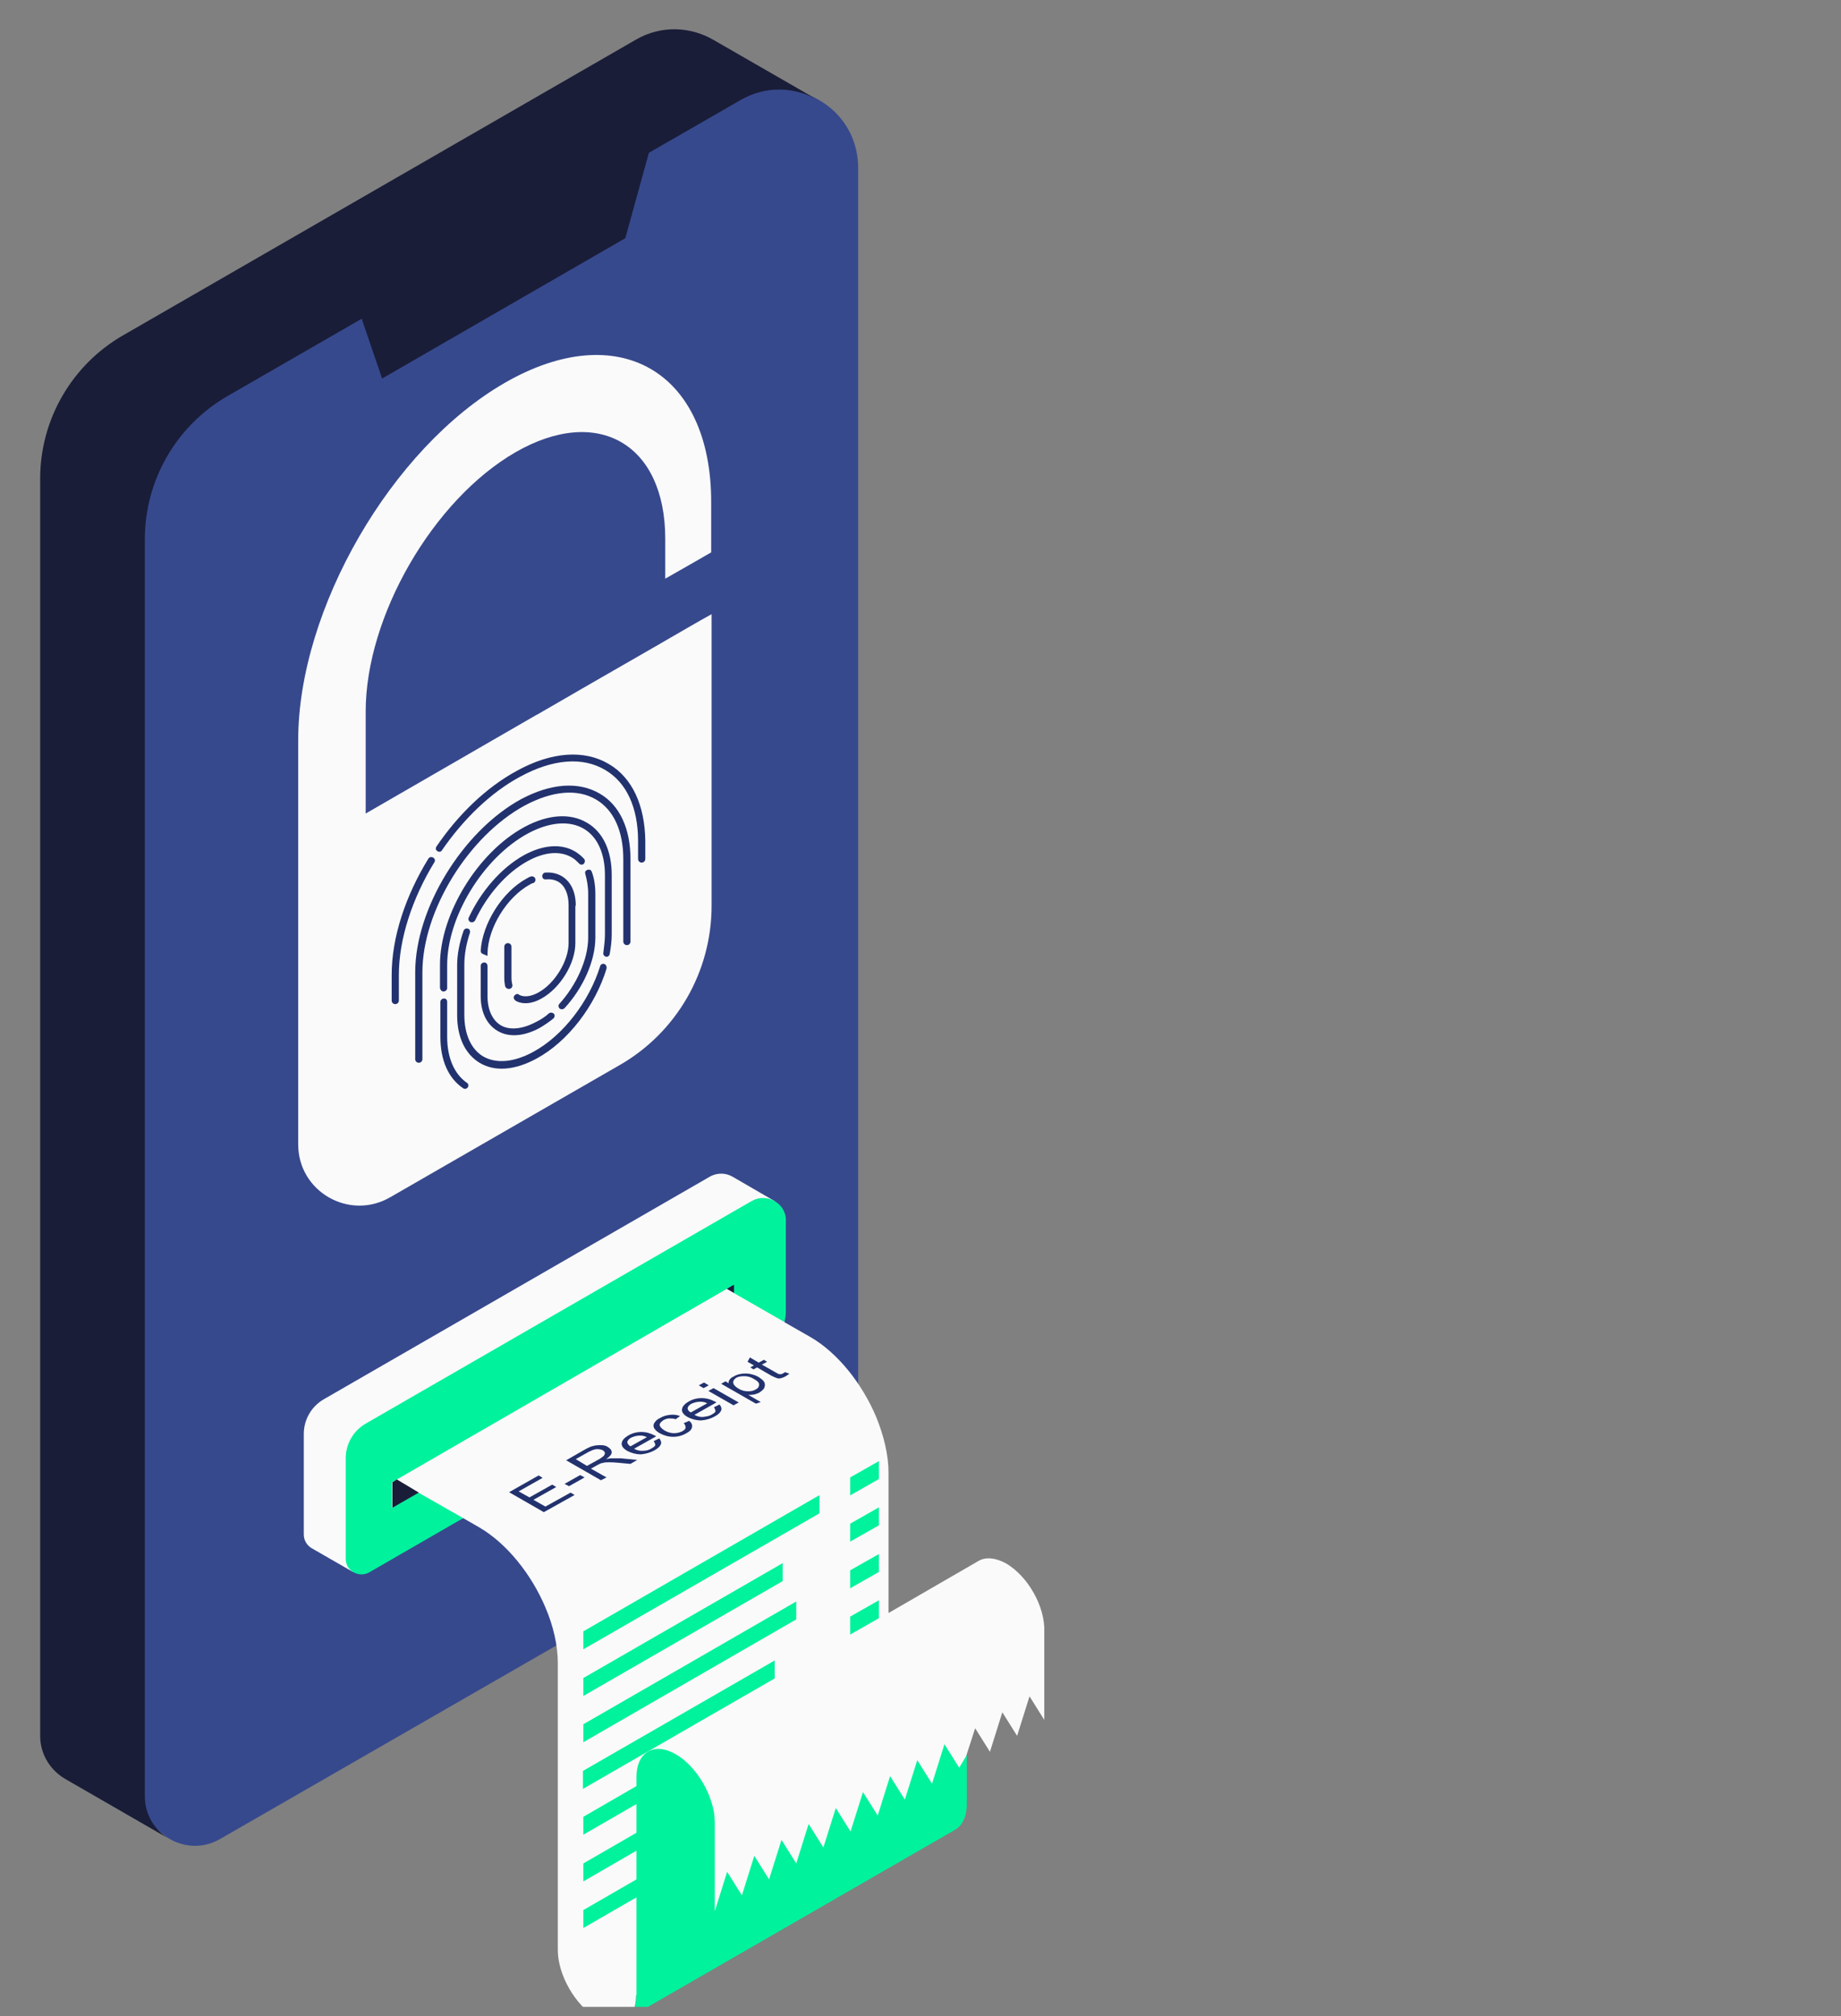
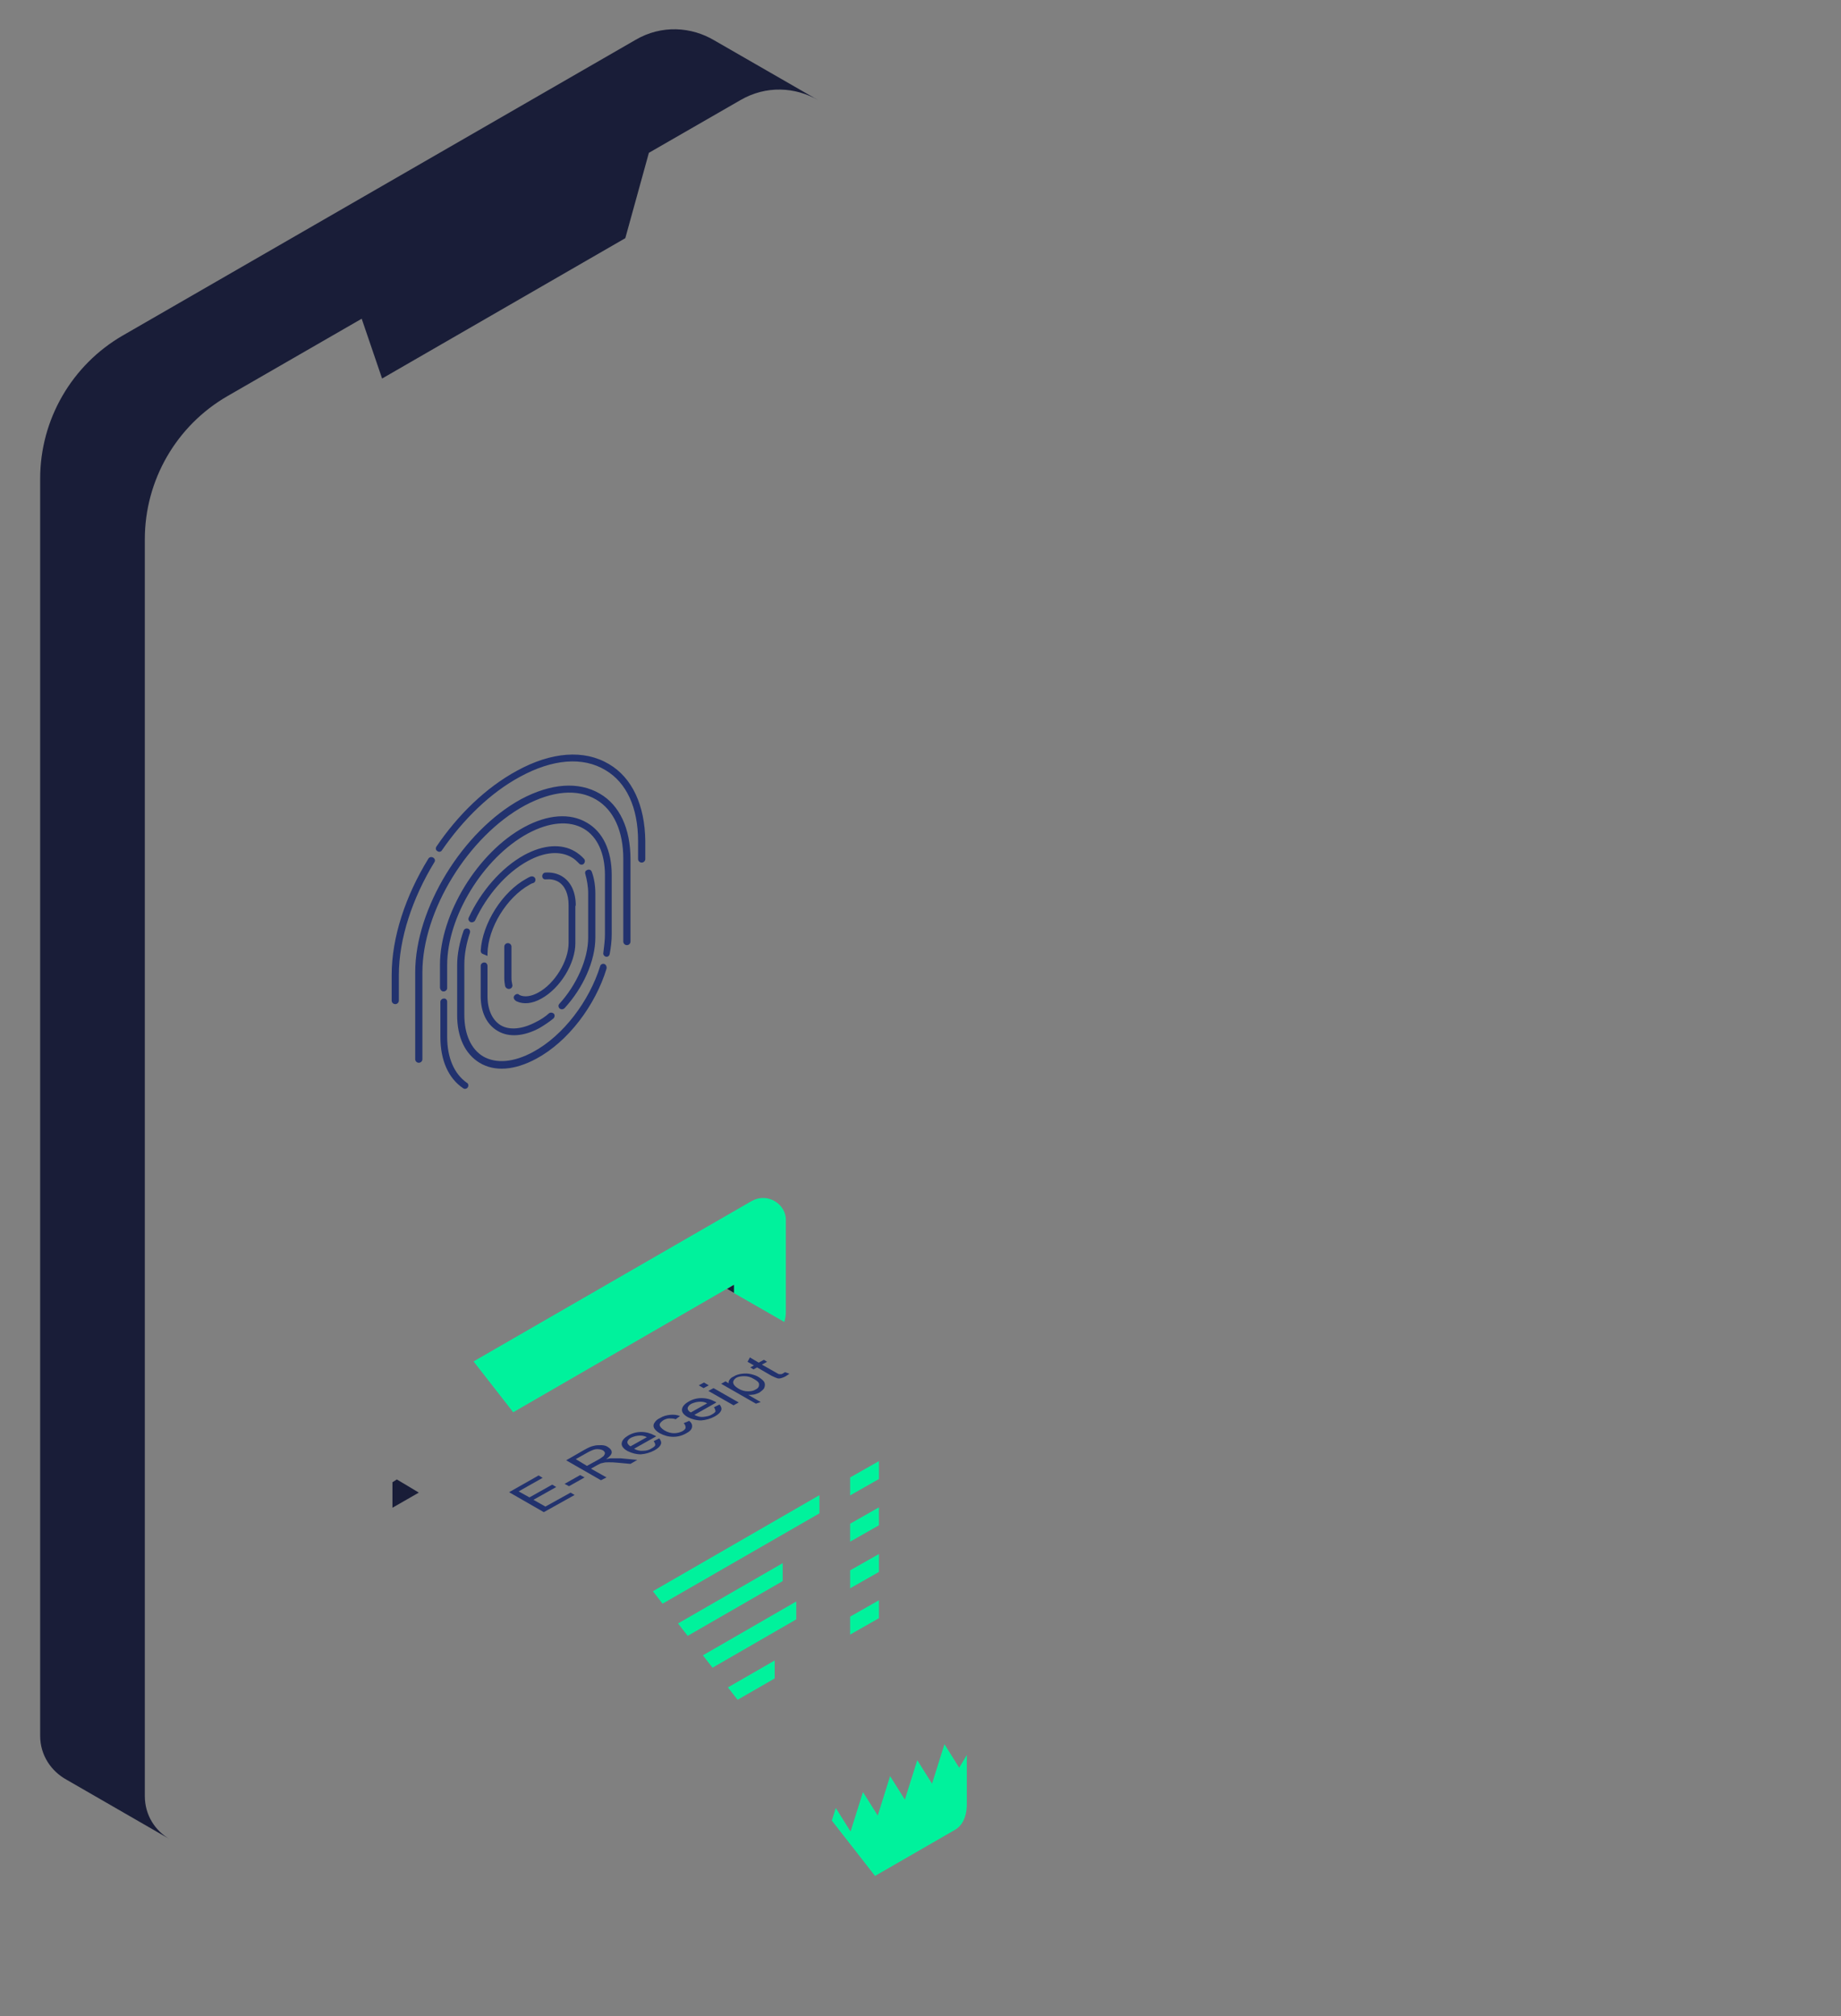
<svg xmlns="http://www.w3.org/2000/svg" width="211" zoomAndPan="magnify" viewBox="0 0 158.25 173.25" height="231" preserveAspectRatio="xMidYMid meet" version="1.0">
  <rect x="0" y="0" width="158.25" height="173.25" fill="#808080" stroke="none" />
  <defs>
    <clipPath id="d9d78953c2">
-       <path d="M 25 30 L 89.957 30 L 89.957 172.469 L 25 172.469 Z M 25 30 " clip-rule="nonzero" />
-     </clipPath>
+       </clipPath>
    <clipPath id="6780d645ef">
-       <path d="M 29 102 L 84 102 L 84 172.469 L 29 172.469 Z M 29 102 " clip-rule="nonzero" />
+       <path d="M 29 102 L 84 102 L 84 172.469 Z M 29 102 " clip-rule="nonzero" />
    </clipPath>
    <clipPath id="1703c9709f">
      <path d="M 3.367 2.102 L 71 2.102 L 71 159 L 3.367 159 Z M 3.367 2.102 " clip-rule="nonzero" />
    </clipPath>
  </defs>
-   <path fill="#37498d" d="M 69.199 8.062 C 71.773 8.918 73.766 11.316 73.766 14.438 L 73.766 119.945 C 73.766 123.988 71.602 127.723 68.102 129.746 L 18.902 158.051 C 17.461 158.871 15.883 158.77 14.613 158.051 C 13.375 157.332 9.086 153.082 9.086 151.438 L 7.812 46.82 C 7.812 41.746 8.363 35.375 12.758 32.836 L 27.074 24.785 L 31.023 23.621 L 43.965 21.805 C 48.465 21.188 50.73 16.012 48.121 12.277 L 58.078 4.98 C 59.863 3.984 67.484 7.48 69.199 8.062 Z M 69.199 8.062 " fill-opacity="1" fill-rule="nonzero" />
  <g clip-path="url(#d9d78953c2)">
    <path fill="#fafafa" d="M 25.633 98.355 L 25.633 63.609 C 25.633 52.371 33.633 38.527 43.383 32.906 C 53.133 27.285 61.133 31.879 61.133 43.152 L 61.133 47.469 C 59.895 48.191 58.559 48.945 57.184 49.73 L 57.184 46.305 C 57.184 38.148 51.383 34.793 44.309 38.867 C 37.238 42.945 31.434 52.953 31.434 61.145 L 31.434 69.914 L 46.094 61.449 C 46.129 61.449 46.129 61.418 46.164 61.418 L 49.664 59.395 C 49.734 59.359 49.77 59.328 49.836 59.293 L 56.152 55.66 C 56.223 55.625 56.324 55.559 56.395 55.523 L 57.219 55.043 C 58.59 54.254 59.93 53.465 61.168 52.781 L 61.168 77.832 C 61.168 83.52 58.145 88.762 53.199 91.57 L 33.562 102.879 C 30.027 104.938 25.633 102.398 25.633 98.355 Z M 86.504 134.371 C 85.574 133.859 84.754 133.789 84.133 134.133 L 76.375 138.621 L 76.375 126.559 C 76.375 125.016 75.965 123.371 75.312 121.762 C 74.109 118.918 72.016 116.246 69.613 114.875 L 67.449 113.641 L 66.316 108.535 L 63.09 111.105 L 62.473 110.762 L 64.324 106.82 L 66.59 103.223 L 62.984 101.133 C 62.402 100.789 61.648 100.754 60.996 101.133 L 27.828 120.254 C 26.766 120.871 26.113 122 26.113 123.234 L 26.113 131.871 C 26.113 132.383 26.387 132.797 26.766 133.035 L 30.336 135.09 L 39.812 130.465 L 41.184 131.254 C 43.555 132.625 45.684 135.297 46.883 138.141 C 47.57 139.75 47.949 141.398 47.949 142.938 L 47.949 167.578 C 47.949 169.734 49.457 172.34 51.312 173.438 C 53.168 174.531 54.676 173.641 54.676 171.484 L 79.707 157.055 C 82.898 156.234 83.07 150.855 83.07 150.855 L 83.824 148.523 L 85.094 150.547 L 86.16 147.152 L 87.43 149.176 L 88.496 145.781 L 89.766 147.805 L 89.766 140.301 C 89.867 138.074 88.355 135.469 86.504 134.371 Z M 86.504 134.371 " fill-opacity="1" fill-rule="nonzero" />
  </g>
  <g clip-path="url(#6780d645ef)">
    <path fill="#00f29c" d="M 83.105 150.82 L 83.105 155.07 C 83.105 156.164 82.691 156.918 82.074 157.262 L 53.715 173.609 C 54.336 173.266 54.711 172.512 54.711 171.449 L 54.711 163.055 L 50.145 165.691 L 50.145 164.148 L 54.711 161.512 L 54.711 159.043 L 50.145 161.684 L 50.145 160.141 L 54.711 157.504 L 54.711 155.035 L 50.145 157.672 L 50.145 156.133 L 54.711 153.492 L 54.711 152.703 C 54.711 150.582 56.223 149.688 58.078 150.75 C 59.93 151.812 61.441 154.453 61.441 156.609 L 61.441 164.254 L 62.504 160.859 L 63.773 162.883 L 64.84 159.488 L 66.109 161.512 L 67.176 158.117 L 68.445 160.141 L 69.508 156.75 L 70.777 158.77 L 71.844 155.379 L 73.113 157.398 L 74.18 154.008 L 75.449 156.027 L 76.512 152.637 L 77.781 154.656 L 78.848 151.266 L 80.117 153.289 L 81.184 149.895 L 82.453 151.918 Z M 70.402 128.512 L 50.145 140.195 L 50.145 141.738 L 70.438 130.055 L 70.438 128.512 Z M 75.551 125.566 L 73.078 126.969 L 73.078 128.512 L 75.551 127.105 Z M 75.551 129.539 L 73.078 130.945 L 73.078 132.488 L 75.551 131.082 Z M 75.551 133.551 L 73.078 134.953 L 73.078 136.496 L 75.551 135.09 Z M 75.551 137.523 L 73.078 138.93 L 73.078 140.473 L 75.551 139.066 Z M 67.277 134.336 L 50.145 144.207 L 50.145 145.75 L 67.277 135.879 Z M 68.445 137.629 L 50.145 148.18 L 50.145 149.723 L 68.445 139.168 Z M 66.59 142.699 L 50.109 152.191 L 50.109 153.734 L 66.59 144.242 Z M 66.59 103.223 C 66.008 102.879 65.25 102.848 64.598 103.223 L 31.434 122.344 C 30.371 122.961 29.719 124.09 29.719 125.324 L 29.719 133.961 C 29.719 134.441 29.957 134.852 30.336 135.09 C 30.746 135.332 31.262 135.398 31.742 135.125 L 39.812 130.465 L 35.965 128.273 L 33.699 129.574 L 33.699 127.383 L 62.473 110.762 L 63.055 110.418 L 63.055 111.105 L 67.414 113.605 C 67.516 113.332 67.551 113.023 67.551 112.715 L 67.551 104.938 C 67.586 104.184 67.176 103.566 66.59 103.223 Z M 66.59 103.223 " fill-opacity="1" fill-rule="nonzero" />
  </g>
  <g clip-path="url(#1703c9709f)">
    <path fill="#191d38" d="M 14.68 158.086 C 14.645 158.086 14.645 158.086 14.68 158.086 Z M 14.578 158.051 C 13.34 157.332 12.449 155.996 12.449 154.348 L 12.449 46.34 C 12.449 41.27 15.16 36.574 19.555 34.039 L 31.09 27.391 L 32.844 32.531 L 53.75 20.469 L 55.777 13.133 L 63.637 8.609 C 65.871 7.309 68.375 7.48 70.332 8.609 L 61.406 3.473 C 59.449 2.305 56.875 2.102 54.609 3.438 L 10.562 28.828 C 6.168 31.363 3.453 36.059 3.453 41.129 L 3.453 149.176 C 3.453 150.855 4.414 152.227 5.719 152.945 Z M 63.09 111.105 L 63.09 110.418 L 62.504 110.762 Z M 34.113 127.141 L 33.734 127.383 L 33.734 129.574 L 36 128.273 Z M 34.113 127.141 " fill-opacity="1" fill-rule="nonzero" />
  </g>
  <path fill="#22326e" d="M 46.746 129.953 L 43.762 128.238 L 46.301 126.797 L 46.645 127.004 L 44.582 128.168 L 45.512 128.684 L 47.469 127.586 L 47.812 127.793 L 45.855 128.891 L 46.883 129.473 L 49.047 128.273 L 49.391 128.477 Z M 48.91 127.723 L 48.531 127.52 L 49.871 126.766 L 50.25 126.969 Z M 51.656 127.211 L 48.668 125.496 L 50.215 124.605 C 50.523 124.434 50.797 124.297 51.004 124.262 C 51.211 124.195 51.449 124.195 51.691 124.195 C 51.93 124.195 52.137 124.262 52.273 124.367 C 52.48 124.504 52.582 124.641 52.582 124.812 C 52.582 124.984 52.41 125.188 52.102 125.395 C 52.273 125.359 52.41 125.324 52.547 125.324 C 52.789 125.324 53.062 125.324 53.34 125.324 L 54.781 125.461 L 54.195 125.805 L 53.098 125.703 C 52.789 125.668 52.547 125.668 52.344 125.668 C 52.172 125.668 52 125.668 51.898 125.703 C 51.793 125.738 51.691 125.738 51.621 125.77 C 51.555 125.805 51.484 125.84 51.348 125.906 L 50.797 126.215 L 52.137 126.969 Z M 50.453 125.977 L 51.449 125.43 C 51.656 125.324 51.793 125.188 51.898 125.121 C 51.965 125.016 52 124.949 52 124.844 C 51.965 124.777 51.93 124.707 51.828 124.641 C 51.691 124.57 51.52 124.535 51.312 124.535 C 51.105 124.535 50.867 124.641 50.594 124.777 L 49.492 125.395 Z M 56.188 123.852 L 56.668 123.613 C 56.805 123.781 56.875 123.953 56.805 124.125 C 56.738 124.297 56.566 124.469 56.258 124.641 C 55.879 124.844 55.5 124.949 55.09 124.984 C 54.676 124.984 54.301 124.879 53.957 124.707 C 53.578 124.504 53.406 124.262 53.441 124.023 C 53.477 123.781 53.648 123.578 53.992 123.371 C 54.336 123.168 54.711 123.062 55.125 123.062 C 55.535 123.062 55.914 123.168 56.289 123.371 C 56.324 123.371 56.359 123.406 56.395 123.441 L 54.504 124.504 C 54.746 124.641 55.02 124.707 55.297 124.676 C 55.57 124.676 55.809 124.605 56.016 124.469 C 56.188 124.367 56.289 124.297 56.324 124.195 C 56.324 124.09 56.289 123.988 56.188 123.852 Z M 54.195 124.297 L 55.605 123.508 C 55.398 123.406 55.227 123.371 55.02 123.371 C 54.746 123.371 54.504 123.441 54.266 123.543 C 54.059 123.645 53.957 123.781 53.922 123.922 C 53.922 124.059 54.023 124.195 54.195 124.297 Z M 58.762 122.309 L 59.242 122.105 C 59.449 122.273 59.52 122.445 59.484 122.652 C 59.449 122.859 59.277 123.027 59.004 123.168 C 58.66 123.371 58.281 123.477 57.871 123.477 C 57.457 123.477 57.082 123.371 56.703 123.168 C 56.461 123.027 56.324 122.891 56.223 122.723 C 56.152 122.582 56.152 122.414 56.258 122.273 C 56.359 122.105 56.496 121.969 56.738 121.863 C 57.012 121.691 57.285 121.625 57.594 121.59 C 57.906 121.555 58.18 121.59 58.453 121.691 L 58.078 121.969 C 57.906 121.898 57.699 121.898 57.527 121.898 C 57.355 121.898 57.184 121.969 57.047 122.035 C 56.84 122.172 56.703 122.309 56.703 122.445 C 56.703 122.582 56.84 122.754 57.113 122.926 C 57.391 123.098 57.699 123.168 57.938 123.168 C 58.215 123.168 58.453 123.098 58.66 122.996 C 58.832 122.891 58.934 122.789 58.934 122.688 C 58.934 122.582 58.898 122.414 58.762 122.309 Z M 61.371 120.938 L 61.852 120.699 C 61.988 120.871 62.059 121.043 61.988 121.215 C 61.922 121.383 61.75 121.555 61.441 121.727 C 61.062 121.934 60.684 122.035 60.273 122.07 C 59.863 122.07 59.484 121.969 59.141 121.797 C 58.762 121.59 58.59 121.352 58.625 121.109 C 58.66 120.871 58.832 120.664 59.176 120.461 C 59.52 120.254 59.895 120.152 60.309 120.152 C 60.719 120.152 61.098 120.254 61.477 120.461 C 61.508 120.461 61.543 120.492 61.578 120.527 L 59.691 121.59 C 59.93 121.727 60.203 121.797 60.48 121.762 C 60.754 121.727 60.996 121.691 61.199 121.555 C 61.371 121.453 61.477 121.383 61.508 121.281 C 61.477 121.18 61.477 121.074 61.371 120.938 Z M 59.383 121.383 L 60.789 120.598 C 60.582 120.492 60.41 120.461 60.203 120.461 C 59.93 120.461 59.691 120.527 59.449 120.629 C 59.242 120.734 59.141 120.871 59.105 121.008 C 59.105 121.145 59.176 121.281 59.383 121.383 Z M 60.48 119.293 L 60.066 119.055 L 60.516 118.812 L 60.926 119.055 Z M 63.055 120.77 L 60.891 119.535 L 61.336 119.293 L 63.5 120.527 Z M 64.977 120.629 L 61.988 118.918 L 62.367 118.711 L 62.641 118.883 C 62.609 118.781 62.641 118.676 62.711 118.574 C 62.781 118.473 62.883 118.367 63.055 118.301 C 63.262 118.164 63.5 118.094 63.773 118.059 C 64.051 118.027 64.289 118.027 64.566 118.094 C 64.84 118.164 65.047 118.23 65.25 118.367 C 65.457 118.508 65.629 118.645 65.699 118.781 C 65.766 118.918 65.766 119.09 65.699 119.262 C 65.629 119.43 65.457 119.535 65.285 119.672 C 65.148 119.738 64.977 119.809 64.805 119.844 C 64.633 119.875 64.496 119.875 64.324 119.875 L 65.391 120.492 Z M 63.465 119.328 C 63.742 119.5 64.016 119.566 64.289 119.566 C 64.566 119.566 64.77 119.535 64.977 119.398 C 65.184 119.293 65.25 119.156 65.25 118.984 C 65.25 118.812 65.113 118.676 64.805 118.508 C 64.531 118.336 64.258 118.266 63.98 118.266 C 63.707 118.266 63.465 118.301 63.293 118.402 C 63.125 118.508 63.02 118.645 63.02 118.812 C 63.055 119.02 63.191 119.156 63.465 119.328 Z M 67.484 117.922 L 67.859 118.059 C 67.758 118.129 67.656 118.199 67.551 118.266 C 67.379 118.367 67.242 118.402 67.141 118.438 C 67.004 118.473 66.898 118.473 66.797 118.438 C 66.695 118.402 66.523 118.336 66.316 118.23 L 65.078 117.512 L 64.77 117.684 L 64.496 117.512 L 64.805 117.34 L 64.258 117.031 L 64.461 116.656 L 65.219 117.102 L 65.664 116.859 L 65.938 117.031 L 65.492 117.273 L 66.762 117.992 C 66.867 118.059 66.934 118.094 67.004 118.094 C 67.035 118.094 67.105 118.094 67.141 118.094 C 67.207 118.094 67.242 118.059 67.312 118.027 C 67.379 117.992 67.414 117.957 67.484 117.922 Z M 36.309 91.023 L 36.309 83.555 C 36.309 78.277 40.258 71.867 45.098 69.23 C 47.469 67.961 49.629 67.758 51.246 68.715 C 52.754 69.605 53.578 71.422 53.578 73.82 L 53.578 80.914 C 53.578 81.086 53.715 81.223 53.887 81.223 C 54.059 81.223 54.195 81.086 54.195 80.914 L 54.195 73.82 C 54.195 71.219 53.27 69.195 51.555 68.203 C 49.734 67.141 47.363 67.312 44.789 68.68 C 39.777 71.422 35.691 78.07 35.691 83.555 L 35.691 91.023 C 35.691 91.195 35.828 91.332 36 91.332 C 36.172 91.332 36.309 91.195 36.309 91.023 Z M 37.305 73.754 C 37.168 73.617 36.93 73.617 36.824 73.789 C 34.867 76.973 33.668 80.539 33.668 83.793 L 33.668 85.988 C 33.668 86.156 33.805 86.293 33.977 86.293 C 34.148 86.293 34.285 86.156 34.285 85.988 L 34.285 83.793 C 34.285 80.676 35.453 77.18 37.34 74.094 C 37.41 73.992 37.41 73.855 37.305 73.754 Z M 52.344 65.664 C 50.215 64.398 47.398 64.605 44.414 66.25 C 41.77 67.688 39.367 70.02 37.512 72.758 C 37.441 72.863 37.441 73.035 37.547 73.102 C 37.684 73.238 37.891 73.238 37.992 73.066 C 39.812 70.43 42.145 68.133 44.688 66.762 C 47.504 65.219 50.109 65.016 52.035 66.18 C 53.852 67.242 54.848 69.402 54.848 72.281 L 54.848 73.82 C 54.848 73.992 54.988 74.129 55.156 74.129 C 55.328 74.129 55.469 73.992 55.469 73.82 L 55.469 72.281 C 55.434 69.195 54.336 66.832 52.344 65.664 Z M 49.426 73.172 C 48.258 72.484 46.711 72.586 45.062 73.48 C 43.074 74.574 41.32 76.633 40.293 78.859 C 40.223 78.996 40.293 79.168 40.43 79.234 C 40.566 79.305 40.773 79.234 40.84 79.098 C 41.836 76.973 43.484 75.02 45.375 73.992 C 46.816 73.203 48.156 73.102 49.148 73.684 C 49.391 73.82 49.562 73.992 49.77 74.199 C 49.871 74.336 50.078 74.336 50.18 74.234 C 50.281 74.129 50.316 73.957 50.215 73.82 C 49.973 73.547 49.699 73.34 49.426 73.172 Z M 50.559 76.805 L 50.559 80.57 C 50.559 82.457 49.527 84.684 48.086 86.262 C 47.984 86.363 47.984 86.5 48.051 86.602 C 48.156 86.773 48.395 86.773 48.531 86.637 C 50.109 84.926 51.176 82.594 51.176 80.57 L 51.176 76.805 C 51.176 76.117 51.074 75.465 50.867 74.918 C 50.797 74.711 50.559 74.68 50.387 74.816 C 50.281 74.883 50.281 75.02 50.316 75.125 C 50.453 75.602 50.559 76.188 50.559 76.805 Z M 49.492 77.832 C 49.492 76.664 49.082 75.773 48.293 75.297 C 47.879 75.055 47.398 74.953 46.883 74.988 C 46.746 74.988 46.609 75.125 46.609 75.297 C 46.609 75.465 46.746 75.602 46.918 75.57 C 47.332 75.535 47.672 75.602 47.984 75.773 C 48.566 76.117 48.875 76.836 48.875 77.797 L 48.875 81.051 C 48.875 82.594 47.672 84.547 46.266 85.301 C 45.648 85.645 45.062 85.711 44.652 85.508 C 44.652 85.508 44.617 85.508 44.617 85.473 C 44.48 85.371 44.309 85.438 44.207 85.574 C 44.102 85.711 44.172 85.883 44.309 85.988 C 44.344 86.02 44.414 86.055 44.414 86.055 C 44.996 86.328 45.75 86.262 46.539 85.816 C 48.156 84.926 49.457 82.801 49.457 81.051 L 49.457 77.832 Z M 38.164 85.199 C 38.301 85.199 38.438 85.062 38.438 84.926 L 38.438 82.938 C 38.438 78.789 41.527 73.719 45.375 71.629 C 47.227 70.633 48.945 70.496 50.18 71.219 C 51.348 71.902 52 73.34 52 75.191 L 52 80.297 C 52 80.812 51.93 81.324 51.863 81.875 C 51.828 82.012 51.898 82.113 52 82.184 C 52.172 82.285 52.379 82.184 52.41 81.977 C 52.516 81.395 52.582 80.848 52.582 80.297 L 52.582 75.191 C 52.582 73.102 51.828 71.492 50.453 70.703 C 49.012 69.848 47.09 69.984 45.062 71.082 C 41.082 73.238 37.82 78.551 37.82 82.902 L 37.82 84.891 C 37.855 85.094 37.992 85.234 38.164 85.199 Z M 52 82.867 C 51.828 82.766 51.621 82.867 51.586 83.039 C 50.66 86.02 48.43 89 45.82 90.406 C 44.172 91.297 42.66 91.434 41.527 90.785 C 40.5 90.168 39.914 88.898 39.914 87.219 L 39.914 82.902 C 39.914 82.012 40.086 81.086 40.395 80.16 C 40.43 80.023 40.395 79.887 40.258 79.816 C 40.086 79.75 39.914 79.816 39.848 79.988 C 39.504 80.984 39.297 81.977 39.297 82.938 L 39.297 87.254 C 39.297 89.141 39.984 90.578 41.219 91.332 C 42.523 92.121 44.242 91.984 46.094 90.988 C 48.84 89.516 51.176 86.398 52.137 83.246 C 52.172 83.074 52.102 82.938 52 82.867 Z M 45.547 76.016 C 45.648 75.945 45.75 75.91 45.855 75.879 C 45.957 75.844 46.027 75.742 46.027 75.602 C 46.027 75.398 45.82 75.262 45.613 75.328 C 45.512 75.363 45.375 75.434 45.27 75.5 C 43.176 76.633 41.461 79.371 41.32 81.703 C 41.32 81.84 41.391 81.941 41.492 81.977 L 41.906 82.148 L 41.906 81.941 C 41.941 79.75 43.555 77.109 45.547 76.016 Z M 42.766 88.59 C 43.727 89.172 45.031 89.07 46.367 88.352 C 46.781 88.109 47.191 87.836 47.57 87.527 C 47.672 87.426 47.707 87.289 47.641 87.152 C 47.535 87.016 47.332 86.98 47.191 87.082 C 46.852 87.391 46.473 87.633 46.059 87.836 C 44.895 88.453 43.793 88.555 43.039 88.109 C 42.316 87.664 41.906 86.773 41.906 85.609 L 41.906 83.004 C 41.906 82.902 41.836 82.766 41.734 82.73 C 41.527 82.664 41.32 82.801 41.32 83.004 L 41.32 85.609 C 41.32 86.98 41.836 88.043 42.766 88.59 Z M 38.438 89.105 L 38.438 86.09 C 38.438 85.918 38.301 85.781 38.129 85.816 C 37.992 85.816 37.855 85.953 37.855 86.09 L 37.855 89.105 C 37.855 91.125 38.543 92.668 39.812 93.523 C 39.949 93.629 40.156 93.559 40.223 93.422 C 40.293 93.285 40.258 93.113 40.121 93.047 C 39.055 92.293 38.438 90.922 38.438 89.105 Z M 44 84.855 C 44.035 84.785 44.07 84.719 44.035 84.617 C 44 84.445 43.965 84.273 43.965 84.066 L 43.965 81.359 C 43.965 81.188 43.828 81.051 43.656 81.051 C 43.484 81.051 43.348 81.188 43.348 81.359 L 43.348 84.066 C 43.348 84.309 43.383 84.547 43.418 84.754 C 43.52 85.027 43.863 85.062 44 84.855 Z M 44 84.855 " fill-opacity="1" fill-rule="nonzero" />
</svg>